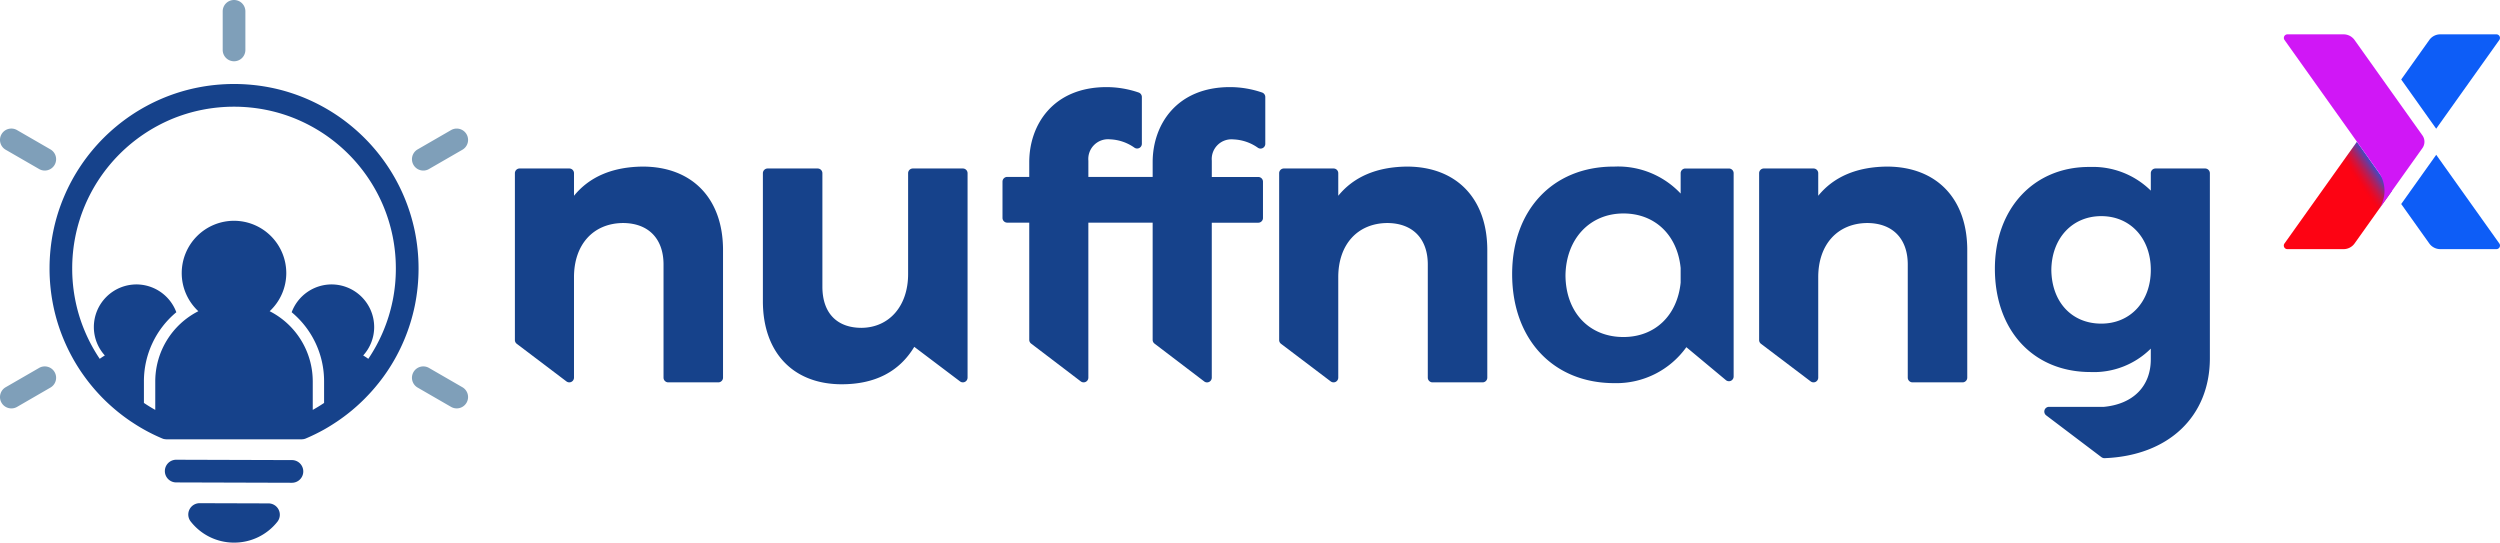
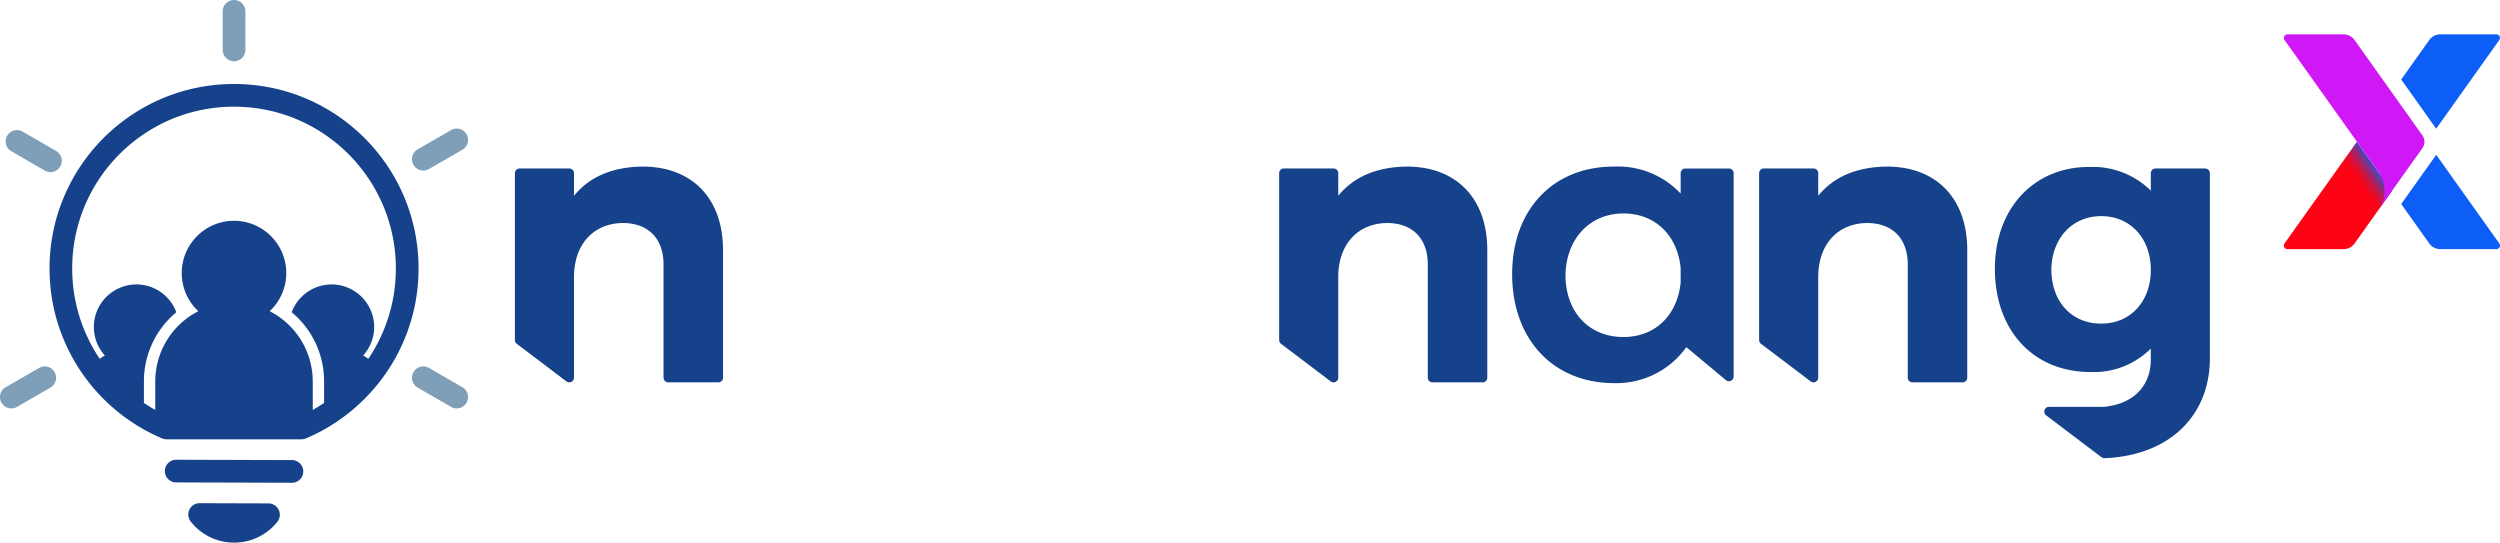
<svg xmlns="http://www.w3.org/2000/svg" id="Group_6173" data-name="Group 6173" width="314.598" height="68.284" viewBox="0 0 314.598 68.284">
  <defs>
    <linearGradient id="linear-gradient" x1="0.722" y1="0.439" x2="0.925" y2="0.301" gradientUnits="objectBoundingBox">
      <stop offset="0" stop-color="#fd0313" />
      <stop offset="0.104" stop-color="#f70417" />
      <stop offset="0.232" stop-color="#e80a26" />
      <stop offset="0.373" stop-color="#cf143e" />
      <stop offset="0.524" stop-color="#ac215f" />
      <stop offset="0.681" stop-color="#7f328a" />
      <stop offset="0.842" stop-color="#4946bd" />
      <stop offset="1" stop-color="#0d5df7" />
    </linearGradient>
  </defs>
  <g id="Group_457" data-name="Group 457" transform="translate(287.396 4.322)">
    <g id="Group_456" data-name="Group 456">
      <g id="Group_455" data-name="Group 455">
        <g id="Group_454" data-name="Group 454" transform="translate(14.771)">
          <path id="Path_2145" data-name="Path 2145" d="M982.709-560.682h-7.062a1.7,1.7,0,0,0-1.387.715L970.729-555l4.4,6.193,7.943-11.162A.45.45,0,0,0,982.709-560.682Z" transform="translate(-970.729 560.682)" fill="#0d5df7" />
          <path id="Path_2146" data-name="Path 2146" d="M970.729-545.208l3.531,4.962a1.7,1.7,0,0,0,1.387.715h7.062a.449.449,0,0,0,.367-.709L975.134-551.4Z" transform="translate(-970.729 566.559)" fill="#0d5df7" />
        </g>
        <path id="Path_2147" data-name="Path 2147" d="M962.136-538.893H969.2a1.7,1.7,0,0,0,1.387-.715l4.7-6.607-4.407-6.192-9.11,12.8A.448.448,0,0,0,962.136-538.893Z" transform="translate(-961.685 565.922)" fill="url(#linear-gradient)" />
        <path id="Path_2148" data-name="Path 2148" d="M979.122-547.969l-3.835-5.391-4.7-6.607a1.7,1.7,0,0,0-1.387-.715h-7.062a.449.449,0,0,0-.366.71l9.11,12.8,2.63,3.694,0,0a4.1,4.1,0,0,1,.839,2.5,4.1,4.1,0,0,1-.7,2.3l1.641-2.3h0l3.835-5.39A1.385,1.385,0,0,0,979.122-547.969Z" transform="translate(-961.685 560.682)" fill="#d017f6" />
      </g>
    </g>
  </g>
  <g id="Group_467" data-name="Group 467" transform="translate(0 0)">
    <g id="Group_458" data-name="Group 458" transform="translate(64.794 10.961)">
      <path id="Path_2149" data-name="Path 2149" d="M965.886-550.271h-6.25a.593.593,0,0,0-.593.595v2.19a10.376,10.376,0,0,0-7.6-2.979l-.177,0c-6.974,0-11.844,5.267-11.844,12.808,0,7.774,4.838,13,12.037,13a10.158,10.158,0,0,0,7.582-2.948v1.344c0,3.386-2.2,5.62-5.878,5.983h-6.928a.594.594,0,0,0-.563.405.6.6,0,0,0,.2.663l6.966,5.271a.424.424,0,0,0,.093.049.417.417,0,0,0,.059.033.6.6,0,0,0,.206.039h.023c8.054-.307,13.257-5.248,13.257-12.586v-23.273A.6.6,0,0,0,965.886-550.271Zm-6.843,12.759c0,3.982-2.564,6.763-6.234,6.763-3.714,0-6.238-2.721-6.283-6.757.044-3.985,2.628-6.77,6.283-6.77S959.043-541.493,959.043-537.511Z" transform="translate(-753.181 560.513)" fill="#16428b" />
-       <path id="Path_2150" data-name="Path 2150" d="M895.63-555.936a12.489,12.489,0,0,0-4.041-.681c-6.723,0-9.731,4.741-9.731,9.442v1.859h-8.091v-2.051a2.482,2.482,0,0,1,2.724-2.677,5.692,5.692,0,0,1,3.079,1.052.594.594,0,0,0,.612.034.6.6,0,0,0,.317-.524v-5.891a.6.6,0,0,0-.4-.562,12.481,12.481,0,0,0-4.041-.681c-6.721,0-9.73,4.741-9.73,9.442v1.859h-2.773a.593.593,0,0,0-.593.593v4.568a.594.594,0,0,0,.593.594h2.773v14.745a.6.6,0,0,0,.234.472l6.25,4.759a.588.588,0,0,0,.359.122.605.605,0,0,0,.265-.062.593.593,0,0,0,.33-.532v-19.5h8.091v14.745a.6.6,0,0,0,.234.472l6.252,4.759a.584.584,0,0,0,.359.122.6.6,0,0,0,.265-.062.6.6,0,0,0,.33-.532v-19.5h5.849a.594.594,0,0,0,.594-.594v-4.568a.593.593,0,0,0-.594-.593H889.3v-2.051a2.481,2.481,0,0,1,2.723-2.677,5.7,5.7,0,0,1,3.08,1.052.591.591,0,0,0,.611.034.592.592,0,0,0,.317-.524v-5.891A.6.6,0,0,0,895.63-555.936Z" transform="translate(-801.602 556.617)" fill="#16428b" />
      <path id="Path_2151" data-name="Path 2151" d="M929.509-550.251h-5.481a.593.593,0,0,0-.594.593v2.558a10.811,10.811,0,0,0-8.362-3.392h-.185c-7.572.051-12.658,5.488-12.658,13.528,0,8.207,5.166,13.721,12.854,13.721a10.829,10.829,0,0,0,9.068-4.524l4.978,4.147a.6.6,0,0,0,.632.081.6.6,0,0,0,.341-.539v-25.58A.593.593,0,0,0,929.509-550.251Zm-6.076,12.517v1.846c-.423,4.157-3.245,6.842-7.2,6.842-4.315,0-7.247-3.106-7.292-7.719.046-4.609,3.044-7.828,7.292-7.828C920.2-544.594,923.025-541.877,923.433-537.734Z" transform="translate(-776.736 560.495)" fill="#16428b" />
      <path id="Path_2152" data-name="Path 2152" d="M841.464-550.493c-3.786.042-6.68,1.277-8.632,3.673v-2.839a.593.593,0,0,0-.593-.595h-6.252a.594.594,0,0,0-.593.595v20.994a.59.59,0,0,0,.235.472l6.25,4.732a.6.6,0,0,0,.359.121.607.607,0,0,0,.265-.062.6.6,0,0,0,.328-.532v-12.646c0-4.095,2.412-6.768,6.138-6.811,3.213,0,5.129,1.954,5.129,5.225v14.232a.594.594,0,0,0,.594.594h6.3a.594.594,0,0,0,.593-.594v-16.06C851.585-546.47,847.71-550.493,841.464-550.493Z" transform="translate(-825.394 560.495)" fill="#16428b" />
-       <path id="Path_2153" data-name="Path 2153" d="M869.668-550.346h-6.3a.593.593,0,0,0-.593.594v12.694c0,4-2.355,6.721-5.85,6.764-3.137,0-4.936-1.886-4.936-5.178v-14.28a.6.6,0,0,0-.595-.594h-6.3a.6.6,0,0,0-.594.594v16.107c0,6.447,3.8,10.451,9.922,10.451,4.181,0,7.248-1.584,9.128-4.71l5.757,4.349a.592.592,0,0,0,.622.059.6.6,0,0,0,.328-.532v-25.724A.593.593,0,0,0,869.668-550.346Z" transform="translate(-813.293 560.588)" fill="#16428b" />
      <path id="Path_2154" data-name="Path 2154" d="M900.348-550.493c-3.786.042-6.68,1.277-8.632,3.673v-2.839a.593.593,0,0,0-.593-.595h-6.252a.593.593,0,0,0-.593.595v20.994a.59.59,0,0,0,.235.472l6.251,4.732a.6.6,0,0,0,.359.121.608.608,0,0,0,.265-.062.6.6,0,0,0,.328-.532v-12.646c0-4.095,2.412-6.768,6.138-6.811,3.213,0,5.129,1.954,5.129,5.225v14.232a.594.594,0,0,0,.594.594h6.3a.593.593,0,0,0,.593-.594v-16.06C910.469-546.47,906.594-550.493,900.348-550.493Z" transform="translate(-788.104 560.495)" fill="#16428b" />
      <path id="Path_2155" data-name="Path 2155" d="M937.328-550.493c-3.786.042-6.68,1.277-8.632,3.673v-2.839a.593.593,0,0,0-.593-.595h-6.252a.593.593,0,0,0-.593.595v20.994a.59.59,0,0,0,.235.472l6.251,4.732a.592.592,0,0,0,.359.121.6.6,0,0,0,.263-.062.6.6,0,0,0,.33-.532v-12.646c0-4.095,2.412-6.768,6.138-6.811,3.211,0,5.128,1.954,5.128,5.225v14.232a.6.6,0,0,0,.594.594h6.3a.593.593,0,0,0,.593-.594v-16.06C947.449-546.47,943.574-550.493,937.328-550.493Z" transform="translate(-764.685 560.495)" fill="#16428b" />
    </g>
    <g id="Group_464" data-name="Group 464">
      <g id="Group_459" data-name="Group 459" transform="translate(28.024)">
        <path id="Path_2156" data-name="Path 2156" d="M804.308-555.617a1.427,1.427,0,0,1-1.427-1.428V-561.9a1.427,1.427,0,0,1,1.427-1.428,1.427,1.427,0,0,1,1.428,1.428v4.856A1.427,1.427,0,0,1,804.308-555.617Z" transform="translate(-802.881 563.328)" fill="#7f9fb9" />
      </g>
      <g id="Group_460" data-name="Group 460" transform="translate(0 16.179)">
-         <path id="Path_2157" data-name="Path 2157" d="M791.355-548.138a1.415,1.415,0,0,1-.712-.193l-4.206-2.427a1.428,1.428,0,0,1-.523-1.95,1.428,1.428,0,0,1,1.95-.523l4.206,2.429a1.425,1.425,0,0,1,.523,1.949A1.427,1.427,0,0,1,791.355-548.138Z" transform="translate(-785.723 553.422)" fill="#7f9fb9" />
+         <path id="Path_2157" data-name="Path 2157" d="M791.355-548.138l-4.206-2.427a1.428,1.428,0,0,1-.523-1.95,1.428,1.428,0,0,1,1.95-.523l4.206,2.429a1.425,1.425,0,0,1,.523,1.949A1.427,1.427,0,0,1,791.355-548.138Z" transform="translate(-785.723 553.422)" fill="#7f9fb9" />
      </g>
      <g id="Group_461" data-name="Group 461" transform="translate(0 46.109)">
        <path id="Path_2158" data-name="Path 2158" d="M787.152-529.813a1.429,1.429,0,0,1-1.238-.714,1.428,1.428,0,0,1,.523-1.95l4.206-2.429a1.428,1.428,0,0,1,1.95.523,1.426,1.426,0,0,1-.523,1.95L787.864-530A1.421,1.421,0,0,1,787.152-529.813Z" transform="translate(-785.723 535.097)" fill="#7f9fb9" />
      </g>
      <g id="Group_462" data-name="Group 462" transform="translate(51.841 46.108)">
        <path id="Path_2159" data-name="Path 2159" d="M823.094-529.813a1.432,1.432,0,0,1-.712-.191l-4.206-2.429a1.426,1.426,0,0,1-.521-1.95,1.425,1.425,0,0,1,1.948-.523l4.206,2.429a1.427,1.427,0,0,1,.523,1.95A1.427,1.427,0,0,1,823.094-529.813Z" transform="translate(-817.463 535.097)" fill="#7f9fb9" />
      </g>
      <g id="Group_463" data-name="Group 463" transform="translate(51.841 16.179)">
        <path id="Path_2160" data-name="Path 2160" d="M818.892-548.138a1.423,1.423,0,0,1-1.236-.715,1.424,1.424,0,0,1,.521-1.949l4.206-2.429a1.427,1.427,0,0,1,1.95.523,1.427,1.427,0,0,1-.523,1.95l-4.206,2.427A1.409,1.409,0,0,1,818.892-548.138Z" transform="translate(-817.463 553.423)" fill="#7f9fb9" />
      </g>
    </g>
    <g id="Group_466" data-name="Group 466" transform="translate(6.234 10.569)">
      <path id="Path_2161" data-name="Path 2161" d="M811.612-523.721a1.427,1.427,0,0,0-1.282-.812l-8.67-.026h0a1.429,1.429,0,0,0-1.284.8,1.426,1.426,0,0,0,.163,1.509,6.911,6.911,0,0,0,5.444,2.652H806a6.925,6.925,0,0,0,5.439-2.618A1.425,1.425,0,0,0,811.612-523.721Z" transform="translate(-782.772 577.311)" fill="#16428b" />
      <g id="Group_465" data-name="Group 465" transform="translate(14.507 47.284)">
        <path id="Path_2162" data-name="Path 2162" d="M814.418-525.008h0l-14.567-.044a1.429,1.429,0,0,1-1.424-1.432,1.428,1.428,0,0,1,1.427-1.423h0l14.567.044a1.428,1.428,0,0,1,1.424,1.432A1.428,1.428,0,0,1,814.418-525.008Z" transform="translate(-798.422 527.907)" fill="#16428b" />
      </g>
      <path id="Path_2163" data-name="Path 2163" d="M835.507-538.321a23.292,23.292,0,0,0-1.356-4.359,22.95,22.95,0,0,0-2.141-3.944,23.162,23.162,0,0,0-2.834-3.436,23.6,23.6,0,0,0-3.435-2.835,23.586,23.586,0,0,0-3.945-2.141,23.072,23.072,0,0,0-4.357-1.351,23.571,23.571,0,0,0-9.359,0,22.991,22.991,0,0,0-4.366,1.354,23.356,23.356,0,0,0-3.939,2.138,23.712,23.712,0,0,0-3.438,2.835,23.519,23.519,0,0,0-2.832,3.436,23.218,23.218,0,0,0-2.138,3.944,22.616,22.616,0,0,0-1.357,4.359,23.532,23.532,0,0,0-.47,4.679,23.425,23.425,0,0,0,.47,4.676,22.74,22.74,0,0,0,1.354,4.361,23.2,23.2,0,0,0,2.141,3.951c.322.47.66.936,1.008,1.378q.424.536.879,1.049l0,0c.306.343.619.678.941,1q.772.769,1.614,1.465l.039.034.018.015q.853.7,1.766,1.318c.046.031.093.059.139.09.492.328.995.64,1.512.928a22.517,22.517,0,0,0,2.238,1.1c.016.008.033.013.049.021l.021.008.116.046c.036.01.073.016.111.025l.047.011.02,0a1.377,1.377,0,0,0,.248.023H821.24a1.4,1.4,0,0,0,.265-.024l.011,0,.026-.007a1.115,1.115,0,0,0,.252-.077,23.606,23.606,0,0,0,2.293-1.122c.515-.288,1.013-.6,1.5-.923.049-.033.1-.064.152-.1a23.064,23.064,0,0,0,3.431-2.832c.106-.106.211-.214.313-.322.389-.4.764-.818,1.119-1.246q.2-.243.4-.49l.008-.013c.335-.42.662-.864,1-1.365a22.915,22.915,0,0,0,2.141-3.946,23.278,23.278,0,0,0,1.356-4.359,23.491,23.491,0,0,0,.47-4.679A23.516,23.516,0,0,0,835.507-538.321Zm-2.8,8.782a20.233,20.233,0,0,1-1.187,3.824,20.339,20.339,0,0,1-1.867,3.444c-.209-.15-.421-.294-.644-.423a5.327,5.327,0,0,0,1.383-3.58,5.368,5.368,0,0,0-5.361-5.36,5.368,5.368,0,0,0-5.021,3.5,11.277,11.277,0,0,1,4.078,8.7v2.716c-.462.31-.939.6-1.426.874v-3.59a9.921,9.921,0,0,0-5.421-8.83,6.556,6.556,0,0,0,2.091-4.8,6.586,6.586,0,0,0-6.579-6.579,6.586,6.586,0,0,0-6.579,6.579,6.555,6.555,0,0,0,2.091,4.8,9.918,9.918,0,0,0-5.421,8.83v3.59h0c-.488-.274-.965-.565-1.427-.877v-2.713a11.282,11.282,0,0,1,4.078-8.7,5.364,5.364,0,0,0-5.019-3.5,5.367,5.367,0,0,0-5.36,5.36,5.328,5.328,0,0,0,1.383,3.58c-.222.129-.434.273-.643.423a20.364,20.364,0,0,1-1.865-3.448,19.883,19.883,0,0,1-1.186-3.82,20.381,20.381,0,0,1-.413-4.1,20.472,20.472,0,0,1,.413-4.106,20.276,20.276,0,0,1,1.186-3.82,20.43,20.43,0,0,1,1.875-3.458,20.622,20.622,0,0,1,2.487-3.015,20.621,20.621,0,0,1,3.018-2.489,20.768,20.768,0,0,1,3.455-1.878,20.19,20.19,0,0,1,3.825-1.182,20.625,20.625,0,0,1,8.212,0,20.178,20.178,0,0,1,3.817,1.182,20.721,20.721,0,0,1,3.461,1.878,20.618,20.618,0,0,1,3.015,2.489,20.312,20.312,0,0,1,2.486,3.015,20.32,20.32,0,0,1,1.877,3.458,20.412,20.412,0,0,1,1.187,3.823,20.39,20.39,0,0,1,.413,4.1A20.377,20.377,0,0,1,832.709-529.538Z" transform="translate(-789.54 556.857)" fill="#16428b" />
    </g>
  </g>
</svg>